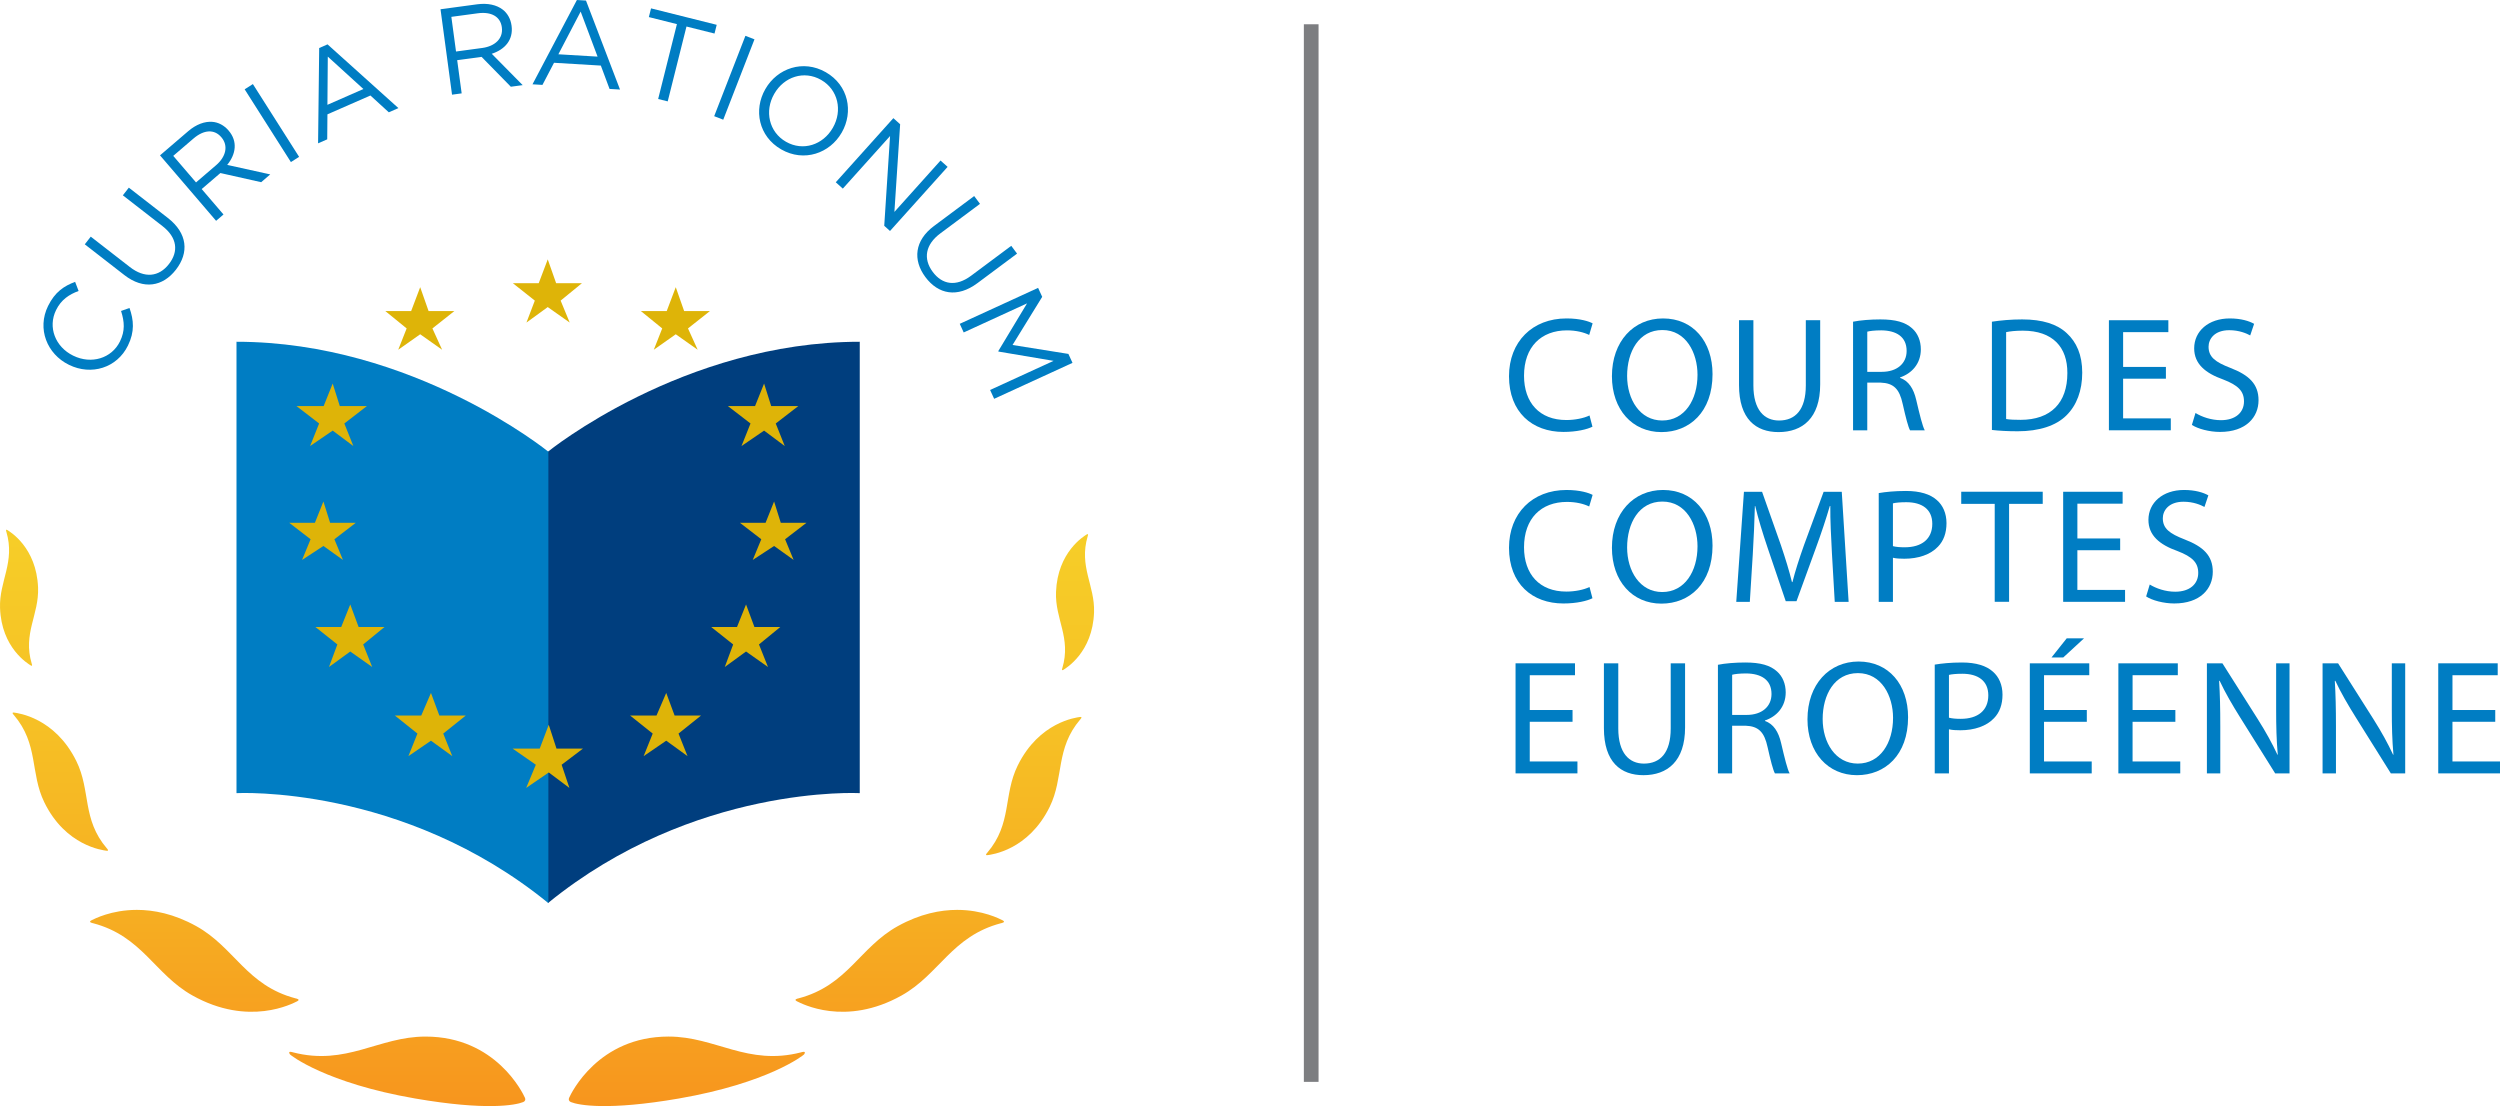
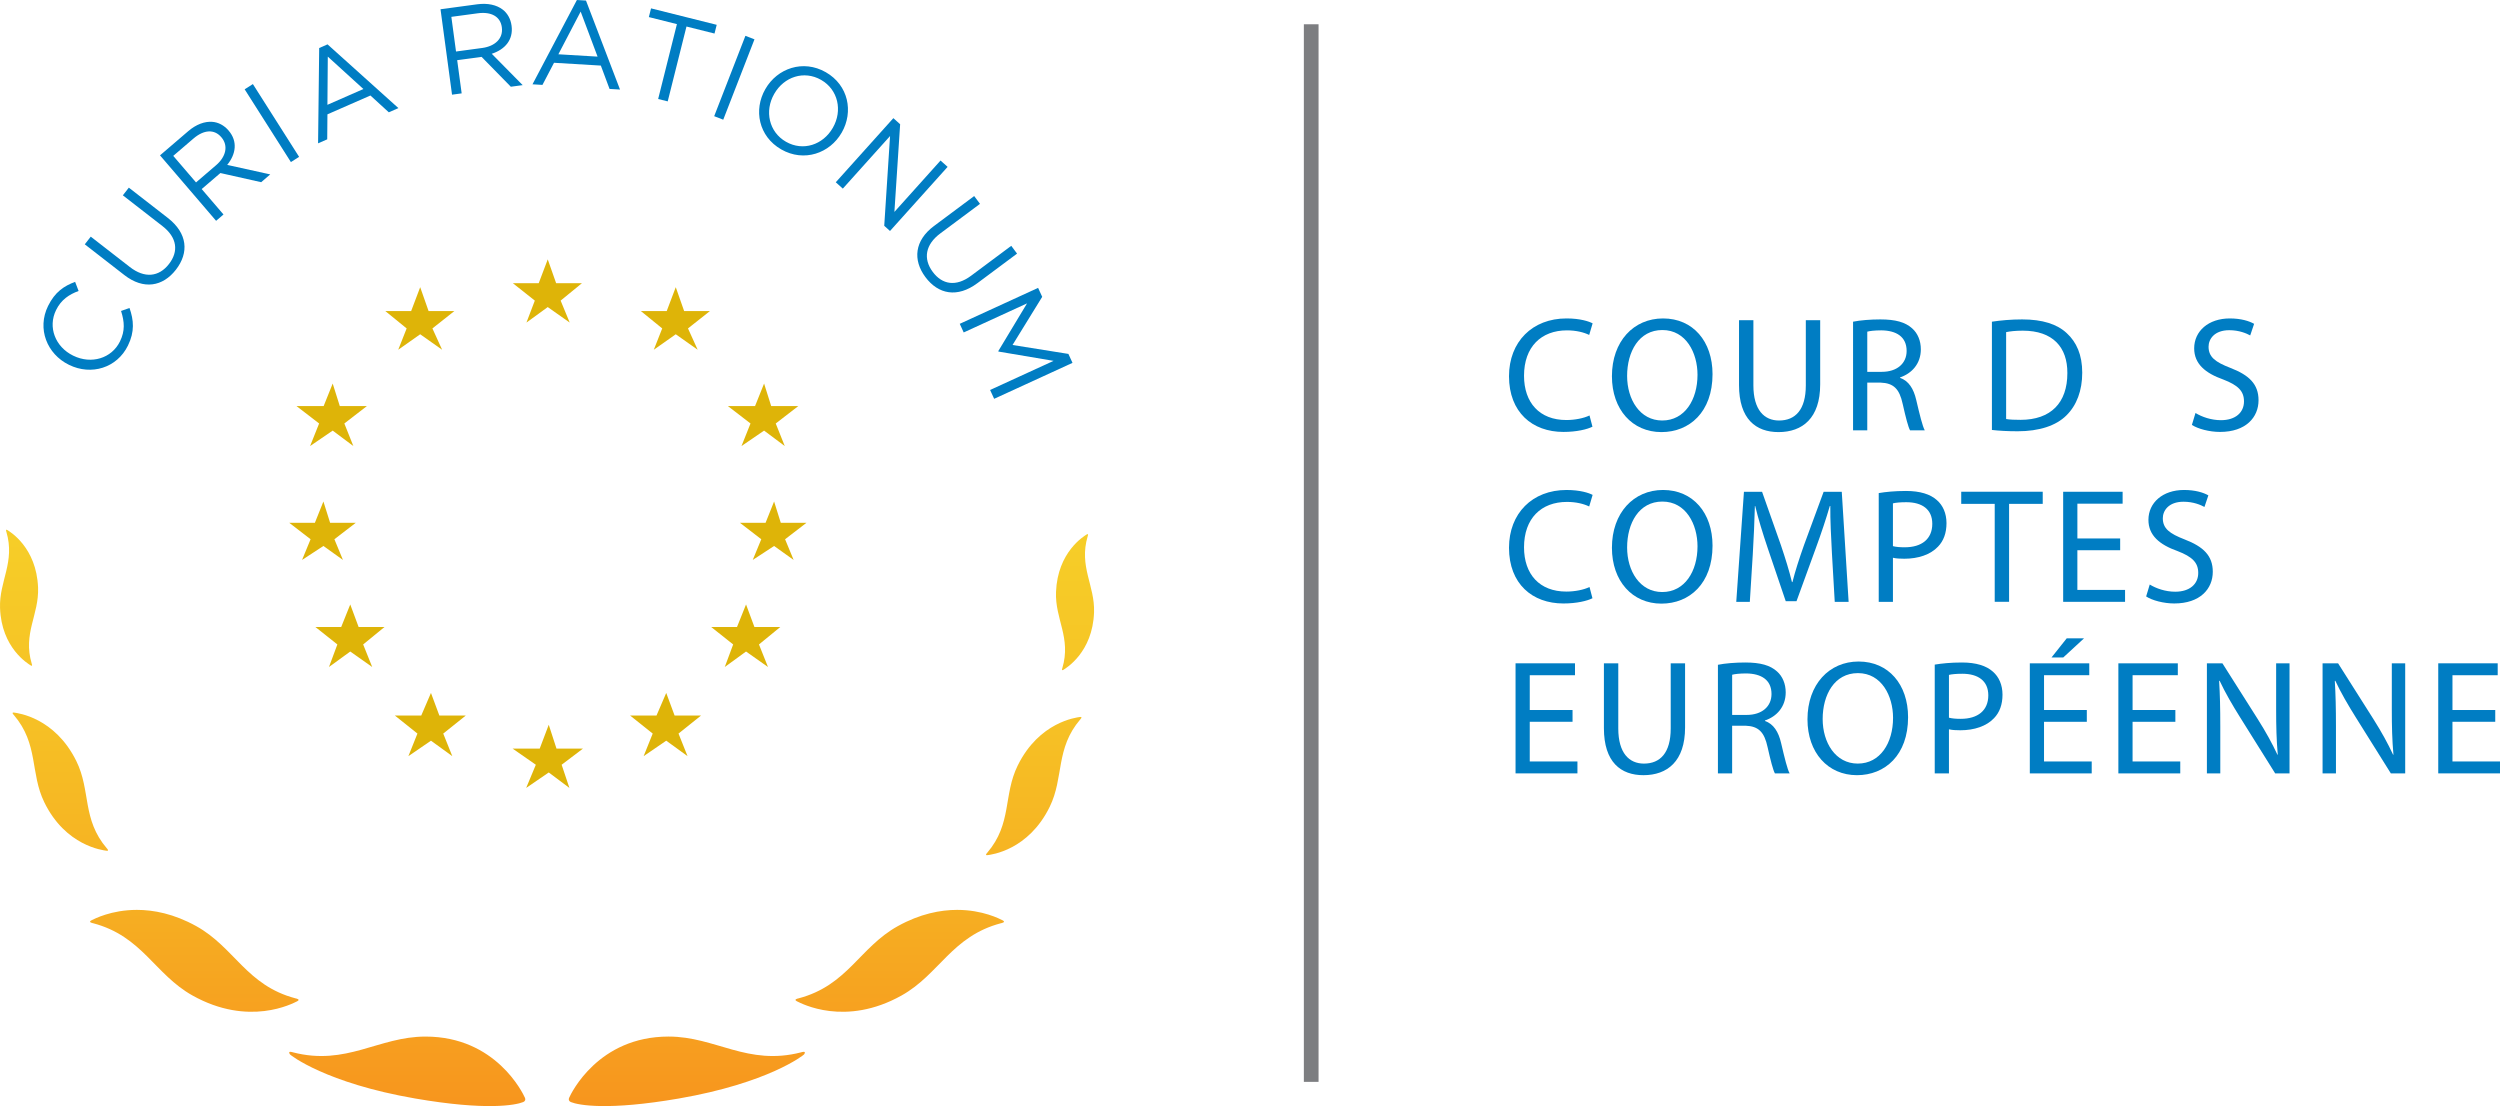
<svg xmlns="http://www.w3.org/2000/svg" xmlns:xlink="http://www.w3.org/1999/xlink" version="1.1" id="Layer_1" x="0px" y="0px" width="179.394px" height="79.37px" viewBox="0 0 179.394 79.37" enable-background="new 0 0 179.394 79.37" xml:space="preserve">
  <line fill="none" stroke="#7D7E81" stroke-width="1.055" stroke-linejoin="round" x1="94.089" y1="77.631" x2="94.089" y2="1.739" />
  <g>
    <g>
      <path fill="#007DC3" d="M4.958,26.183l-0.016-0.008c-1.57-0.77-2.296-2.582-1.494-4.217c0.494-1.008,1.146-1.435,1.942-1.733    l0.25,0.654c-0.674,0.25-1.248,0.618-1.617,1.372c-0.604,1.229-0.055,2.641,1.223,3.267l0.015,0.007    c1.286,0.631,2.749,0.197,3.348-1.025c0.373-0.762,0.325-1.405,0.078-2.186l0.606-0.214c0.304,0.867,0.382,1.693-0.113,2.7    C8.394,26.401,6.554,26.965,4.958,26.183z" />
      <path fill="#007DC3" d="M8.924,19.738l-2.84-2.206l0.429-0.551l2.805,2.179c1.053,0.819,2.08,0.722,2.806-0.214    c0.7-0.9,0.601-1.895-0.468-2.724l-2.84-2.206l0.429-0.551l2.798,2.173c1.423,1.106,1.528,2.497,0.579,3.717    C11.684,20.563,10.306,20.812,8.924,19.738z" />
      <path fill="#007DC3" d="M11.482,11.148l2.019-1.731c0.576-0.495,1.189-0.717,1.737-0.674c0.424,0.032,0.84,0.246,1.156,0.615    l0.012,0.014c0.667,0.778,0.521,1.695-0.102,2.461l3.087,0.682l-0.65,0.559l-2.926-0.657l-1.342,1.149l1.564,1.825l-0.53,0.455    L11.482,11.148z M15.508,11.853c0.704-0.603,0.896-1.396,0.379-2.001l-0.012-0.013c-0.494-0.577-1.236-0.546-1.994,0.104    l-1.449,1.242l1.634,1.905L15.508,11.853z" />
      <path fill="#007DC3" d="M17.556,6.408l0.59-0.375l3.317,5.222l-0.589,0.375L17.556,6.408z" />
      <path fill="#007DC3" d="M22.904,3.446l0.599-0.263l5.086,4.574L27.9,8.059l-1.319-1.206l-3.085,1.352l-0.015,1.793l-0.656,0.287    L22.904,3.446z M26.077,6.388l-2.555-2.325l-0.027,3.458L26.077,6.388z" />
      <path fill="#007DC3" d="M31.61,0.664l2.635-0.356c0.754-0.101,1.388,0.044,1.825,0.378c0.338,0.257,0.571,0.663,0.636,1.144    l0.003,0.018c0.137,1.016-0.483,1.706-1.423,2.011l2.22,2.25l-0.85,0.115l-2.099-2.142l-1.751,0.236L33.128,6.7l-0.691,0.094    L31.61,0.664z M34.605,3.442c0.92-0.124,1.513-0.685,1.406-1.473L36.01,1.952c-0.102-0.753-0.741-1.131-1.73-0.998l-1.892,0.255    l0.335,2.487L34.605,3.442z" />
      <path fill="#007DC3" d="M41.397,0l0.652,0.04l2.441,6.385l-0.75-0.044l-0.625-1.675l-3.36-0.201l-0.829,1.587l-0.715-0.042    L41.397,0z M42.88,4.063l-1.213-3.232l-1.6,3.064L42.88,4.063z" />
      <path fill="#007DC3" d="M48.574,1.731l-2.014-0.505l0.157-0.625l4.712,1.18l-0.157,0.626L49.26,1.903l-1.346,5.372l-0.686-0.171    L48.574,1.731z" />
      <path fill="#007DC3" d="M53.489,2.57l0.65,0.253L51.898,8.59l-0.65-0.253L53.489,2.57z" />
      <path fill="#007DC3" d="M54.915,6.4l0.008-0.015c0.849-1.479,2.702-2.138,4.334-1.203c1.633,0.936,1.996,2.843,1.148,4.323    l-0.009,0.015c-0.848,1.479-2.701,2.138-4.335,1.202C54.43,9.788,54.066,7.879,54.915,6.4z M59.759,9.176l0.009-0.016    c0.698-1.218,0.38-2.724-0.847-3.427c-1.227-0.703-2.662-0.223-3.36,0.996l-0.009,0.016c-0.698,1.219-0.38,2.725,0.847,3.427    C57.625,10.875,59.061,10.394,59.759,9.176z" />
      <path fill="#007DC3" d="M64.105,8.479l0.487,0.437l-0.412,6.291l3.311-3.688l0.507,0.455l-4.133,4.601l-0.414-0.372l0.417-6.441    l-3.389,3.773l-0.506-0.455L64.105,8.479z" />
      <path fill="#007DC3" d="M67.022,16.216l2.883-2.148l0.417,0.56l-2.847,2.121c-1.07,0.797-1.25,1.813-0.543,2.762    c0.681,0.914,1.666,1.083,2.75,0.276l2.883-2.148l0.417,0.56l-2.841,2.116c-1.445,1.077-2.813,0.807-3.737-0.433    C65.492,18.657,65.62,17.261,67.022,16.216z" />
      <path fill="#007DC3" d="M74.491,20.657l0.295,0.643l-2.129,3.455l4.009,0.641l0.294,0.642l-5.622,2.58l-0.291-0.634l4.555-2.089    l-3.952-0.667l-0.016-0.032l2.064-3.426l-4.545,2.086l-0.284-0.619L74.491,20.657z" />
    </g>
    <g>
      <defs>
        <path id="SVGID_1_" d="M6.574,66.033c-0.301,0.146,0.101,0.214,0.101,0.214c3.54,0.932,4.418,3.664,7.134,5.185     c4.054,2.27,7.204,0.569,7.505,0.423c0.301-0.146-0.1-0.213-0.1-0.213c-3.541-0.933-4.376-3.658-7.137-5.188     c-1.602-0.887-3.06-1.163-4.256-1.163C7.981,65.292,6.758,65.945,6.574,66.033" />
      </defs>
      <linearGradient id="SVGID_2_" gradientUnits="userSpaceOnUse" x1="13.944" y1="81.858" x2="13.944" y2="10.338">
        <stop offset="0" style="stop-color:#F7921E" />
        <stop offset="0.012" style="stop-color:#F7921E" />
        <stop offset="0.05" style="stop-color:#F7971E" />
        <stop offset="0.237" style="stop-color:#F6AF22" />
        <stop offset="0.425" style="stop-color:#F6C125" />
        <stop offset="0.615" style="stop-color:#F6CE28" />
        <stop offset="0.805" style="stop-color:#F6D62A" />
        <stop offset="0.998" style="stop-color:#F6D82B" />
        <stop offset="1" style="stop-color:#F6D82B" />
      </linearGradient>
      <use xlink:href="#SVGID_1_" overflow="visible" fill="url(#SVGID_2_)" />
      <clipPath id="SVGID_3_">
        <use xlink:href="#SVGID_1_" overflow="visible" />
      </clipPath>
    </g>
    <g>
      <defs>
        <path id="SVGID_4_" d="M0.994,51.309c1.787,2.093,1.159,4.157,2.185,6.261c1.531,3.139,4.205,3.438,4.453,3.477     c0.25,0.039,0.031-0.175,0.031-0.175c-1.788-2.094-1.136-4.134-2.186-6.261c-1.546-3.132-4.205-3.437-4.453-3.476     c-0.022-0.004-0.039-0.006-0.055-0.006C0.81,51.129,0.994,51.309,0.994,51.309" />
      </defs>
      <linearGradient id="SVGID_5_" gradientUnits="userSpaceOnUse" x1="4.328" y1="81.702" x2="4.328" y2="10.178">
        <stop offset="0" style="stop-color:#F7921E" />
        <stop offset="0.012" style="stop-color:#F7921E" />
        <stop offset="0.05" style="stop-color:#F7971E" />
        <stop offset="0.237" style="stop-color:#F6AF22" />
        <stop offset="0.425" style="stop-color:#F6C125" />
        <stop offset="0.615" style="stop-color:#F6CE28" />
        <stop offset="0.805" style="stop-color:#F6D62A" />
        <stop offset="0.998" style="stop-color:#F6D82B" />
        <stop offset="1" style="stop-color:#F6D82B" />
      </linearGradient>
      <use xlink:href="#SVGID_4_" overflow="visible" fill="url(#SVGID_5_)" />
      <clipPath id="SVGID_6_">
        <use xlink:href="#SVGID_4_" overflow="visible" />
      </clipPath>
    </g>
    <g>
      <defs>
        <path id="SVGID_7_" d="M0.457,38.163c0.645,2.181-0.521,3.528-0.454,5.461c0.1,2.884,2.019,4.008,2.193,4.12     c0.174,0.113,0.08-0.121,0.08-0.121c-0.646-2.181,0.532-3.502,0.456-5.461c-0.114-2.884-2.02-4.007-2.194-4.121     C0.504,38.02,0.48,38.01,0.464,38.01C0.396,38.01,0.457,38.163,0.457,38.163" />
      </defs>
      <linearGradient id="SVGID_8_" gradientUnits="userSpaceOnUse" x1="1.368" y1="81.696" x2="1.368" y2="10.186">
        <stop offset="0" style="stop-color:#F7921E" />
        <stop offset="0.012" style="stop-color:#F7921E" />
        <stop offset="0.05" style="stop-color:#F7971E" />
        <stop offset="0.237" style="stop-color:#F6AF22" />
        <stop offset="0.425" style="stop-color:#F6C125" />
        <stop offset="0.615" style="stop-color:#F6CE28" />
        <stop offset="0.805" style="stop-color:#F6D62A" />
        <stop offset="0.998" style="stop-color:#F6D82B" />
        <stop offset="1" style="stop-color:#F6D82B" />
      </linearGradient>
      <use xlink:href="#SVGID_7_" overflow="visible" fill="url(#SVGID_8_)" />
      <clipPath id="SVGID_9_">
        <use xlink:href="#SVGID_7_" overflow="visible" />
      </clipPath>
    </g>
    <linearGradient id="SVGID_10_" gradientUnits="userSpaceOnUse" x1="29.224" y1="81.894" x2="29.224" y2="13.394">
      <stop offset="0" style="stop-color:#F7921E" />
      <stop offset="0.012" style="stop-color:#F7921E" />
      <stop offset="0.05" style="stop-color:#F7971E" />
      <stop offset="0.237" style="stop-color:#F6AF22" />
      <stop offset="0.425" style="stop-color:#F6C125" />
      <stop offset="0.615" style="stop-color:#F6CE28" />
      <stop offset="0.805" style="stop-color:#F6D62A" />
      <stop offset="0.998" style="stop-color:#F6D82B" />
      <stop offset="1" style="stop-color:#F6D82B" />
    </linearGradient>
    <path fill="url(#SVGID_10_)" d="M37.672,78.781c-0.148-0.333-2.092-4.399-7.138-4.399c-3.383,0-5.666,2.127-9.517,1.13   c0,0-0.415-0.149-0.208,0.149c0.041,0.06,2.577,2.059,8.99,3.166c5.095,0.88,7.193,0.478,7.742,0.256   C37.681,79.027,37.728,78.904,37.672,78.781z" />
    <g>
      <defs>
        <path id="SVGID_11_" d="M71.933,66.033c0.302,0.146-0.1,0.214-0.1,0.214c-3.541,0.932-4.419,3.664-7.135,5.185     c-4.054,2.27-7.202,0.569-7.504,0.423c-0.301-0.146,0.101-0.213,0.101-0.213c3.54-0.933,4.374-3.658,7.135-5.188     c1.603-0.887,3.061-1.163,4.258-1.163C70.526,65.292,71.751,65.945,71.933,66.033" />
      </defs>
      <linearGradient id="SVGID_12_" gradientUnits="userSpaceOnUse" x1="-1884.694" y1="81.858" x2="-1884.694" y2="10.338" gradientTransform="matrix(-1 0 0 1 -1820.131 0)">
        <stop offset="0" style="stop-color:#F7921E" />
        <stop offset="0.012" style="stop-color:#F7921E" />
        <stop offset="0.05" style="stop-color:#F7971E" />
        <stop offset="0.237" style="stop-color:#F6AF22" />
        <stop offset="0.425" style="stop-color:#F6C125" />
        <stop offset="0.615" style="stop-color:#F6CE28" />
        <stop offset="0.805" style="stop-color:#F6D62A" />
        <stop offset="0.998" style="stop-color:#F6D82B" />
        <stop offset="1" style="stop-color:#F6D82B" />
      </linearGradient>
      <use xlink:href="#SVGID_11_" overflow="visible" fill="url(#SVGID_12_)" />
      <clipPath id="SVGID_13_">
        <use xlink:href="#SVGID_11_" overflow="visible" />
      </clipPath>
    </g>
    <g>
      <defs>
        <path id="SVGID_14_" d="M77.515,51.626c-1.787,2.092-1.16,4.157-2.186,6.26c-1.532,3.139-4.205,3.438-4.454,3.477     c-0.248,0.039-0.03-0.175-0.03-0.175c1.788-2.093,1.135-4.133,2.186-6.261c1.545-3.132,4.205-3.437,4.454-3.476     c0.021-0.003,0.038-0.004,0.053-0.004C77.697,51.446,77.515,51.626,77.515,51.626" />
      </defs>
      <linearGradient id="SVGID_15_" gradientUnits="userSpaceOnUse" x1="-1894.31" y1="82.014" x2="-1894.31" y2="10.501" gradientTransform="matrix(-1 0 0 1 -1820.131 0)">
        <stop offset="0" style="stop-color:#F7921E" />
        <stop offset="0.012" style="stop-color:#F7921E" />
        <stop offset="0.05" style="stop-color:#F7971E" />
        <stop offset="0.237" style="stop-color:#F6AF22" />
        <stop offset="0.425" style="stop-color:#F6C125" />
        <stop offset="0.615" style="stop-color:#F6CE28" />
        <stop offset="0.805" style="stop-color:#F6D62A" />
        <stop offset="0.998" style="stop-color:#F6D82B" />
        <stop offset="1" style="stop-color:#F6D82B" />
      </linearGradient>
      <use xlink:href="#SVGID_14_" overflow="visible" fill="url(#SVGID_15_)" />
      <clipPath id="SVGID_16_">
        <use xlink:href="#SVGID_14_" overflow="visible" />
      </clipPath>
    </g>
    <g>
      <defs>
        <path id="SVGID_17_" d="M78.05,38.479c-0.645,2.18,0.522,3.527,0.456,5.46c-0.101,2.884-2.02,4.008-2.193,4.122     c-0.176,0.112-0.081-0.123-0.081-0.123c0.646-2.181-0.533-3.502-0.455-5.461c0.113-2.883,2.019-4.007,2.193-4.121     c0.033-0.021,0.058-0.031,0.073-0.031C78.11,38.326,78.05,38.479,78.05,38.479" />
      </defs>
      <linearGradient id="SVGID_18_" gradientUnits="userSpaceOnUse" x1="-1897.271" y1="82.016" x2="-1897.271" y2="10.498" gradientTransform="matrix(-1 0 0 1 -1820.131 0)">
        <stop offset="0" style="stop-color:#F7921E" />
        <stop offset="0.012" style="stop-color:#F7921E" />
        <stop offset="0.05" style="stop-color:#F7971E" />
        <stop offset="0.237" style="stop-color:#F6AF22" />
        <stop offset="0.425" style="stop-color:#F6C125" />
        <stop offset="0.615" style="stop-color:#F6CE28" />
        <stop offset="0.805" style="stop-color:#F6D62A" />
        <stop offset="0.998" style="stop-color:#F6D82B" />
        <stop offset="1" style="stop-color:#F6D82B" />
      </linearGradient>
      <use xlink:href="#SVGID_17_" overflow="visible" fill="url(#SVGID_18_)" />
      <clipPath id="SVGID_19_">
        <use xlink:href="#SVGID_17_" overflow="visible" />
      </clipPath>
    </g>
    <linearGradient id="SVGID_20_" gradientUnits="userSpaceOnUse" x1="-1869.416" y1="81.893" x2="-1869.416" y2="13.386" gradientTransform="matrix(-1 0 0 1 -1820.131 0)">
      <stop offset="0" style="stop-color:#F7921E" />
      <stop offset="0.012" style="stop-color:#F7921E" />
      <stop offset="0.05" style="stop-color:#F7971E" />
      <stop offset="0.237" style="stop-color:#F6AF22" />
      <stop offset="0.425" style="stop-color:#F6C125" />
      <stop offset="0.615" style="stop-color:#F6CE28" />
      <stop offset="0.805" style="stop-color:#F6D62A" />
      <stop offset="0.998" style="stop-color:#F6D82B" />
      <stop offset="1" style="stop-color:#F6D82B" />
    </linearGradient>
    <path fill="url(#SVGID_20_)" d="M40.837,78.78c0.147-0.333,2.09-4.399,7.138-4.399c3.382,0,5.665,2.128,9.515,1.131   c0,0,0.417-0.149,0.209,0.149c-0.041,0.06-2.577,2.058-8.99,3.166c-5.094,0.88-7.193,0.478-7.742,0.256   C40.827,79.026,40.78,78.903,40.837,78.78z" />
    <g>
      <g>
        <defs>
-           <rect id="SVGID_21_" x="16.93" y="24.524" width="44.765" height="40.281" />
-         </defs>
+           </defs>
        <clipPath id="SVGID_22_">
          <use xlink:href="#SVGID_21_" overflow="visible" />
        </clipPath>
        <g clip-path="url(#SVGID_22_)">
          <path fill="#003E7E" d="M39.315,32.415c0,0,9.702-7.891,22.379-7.891v32.39c0,0-11.9-0.647-22.379,7.892V32.415z" />
-           <path fill="#007DC3" d="M39.35,32.415c0,0-9.703-7.891-22.38-7.891v32.39c0,0,11.902-0.647,22.38,7.892V32.415z" />
        </g>
      </g>
      <g>
        <polygon fill="#DEB408" points="37.777,23.146 38.377,21.571 36.802,20.322 38.657,20.322 39.305,18.612 39.907,20.322      41.758,20.322 40.23,21.571 40.88,23.146 39.305,22.035    " />
        <polygon fill="#DEB408" points="46.915,25.097 47.519,23.567 45.987,22.321 47.842,22.321 48.491,20.608 49.092,22.321      50.943,22.321 49.368,23.567 50.063,25.097 48.491,23.986    " />
        <polygon fill="#DEB408" points="28.576,25.097 29.18,23.567 27.649,22.321 29.503,22.321 30.152,20.608 30.754,22.321      32.604,22.321 31.029,23.567 31.725,25.097 30.152,23.986    " />
        <polygon fill="#DEB408" points="53.208,32.007 53.855,30.388 52.233,29.14 54.18,29.14 54.829,27.522 55.339,29.14 57.282,29.14      55.665,30.388 56.312,32.007 54.829,30.899    " />
        <polygon fill="#DEB408" points="22.252,32.007 22.899,30.388 21.277,29.14 23.224,29.14 23.873,27.522 24.383,29.14      26.326,29.14 24.709,30.388 25.355,32.007 23.873,30.899    " />
        <polygon fill="#DEB408" points="54.015,40.18 54.628,38.695 53.097,37.516 54.935,37.516 55.547,35.986 56.027,37.516      57.868,37.516 56.336,38.695 56.949,40.18 55.547,39.177    " />
        <polygon fill="#DEB408" points="21.675,40.18 22.287,38.695 20.757,37.516 22.595,37.516 23.207,35.986 23.688,37.516      25.528,37.516 23.995,38.695 24.609,40.18 23.207,39.177    " />
        <polygon fill="#DEB408" points="52.008,47.862 52.61,46.244 51.036,44.994 52.885,44.994 53.534,43.374 54.136,44.994      55.989,44.994 54.462,46.244 55.109,47.862 53.534,46.751    " />
        <polygon fill="#DEB408" points="23.606,47.862 24.208,46.244 22.635,44.994 24.483,44.994 25.133,43.374 25.734,44.994      27.588,44.994 26.06,46.244 26.708,47.862 25.133,46.751    " />
        <polygon fill="#DEB408" points="46.186,54.259 46.837,52.639 45.211,51.343 47.11,51.343 47.807,49.723 48.407,51.343      50.307,51.343 48.688,52.639 49.336,54.259 47.807,53.15    " />
        <polygon fill="#DEB408" points="29.305,54.259 29.954,52.639 28.33,51.343 30.229,51.343 30.925,49.723 31.526,51.343      33.426,51.343 31.806,52.639 32.455,54.259 30.925,53.15    " />
        <polygon fill="#DEB408" points="37.757,56.54 38.45,54.876 36.785,53.719 38.728,53.719 39.377,52.007 39.933,53.719      41.83,53.719 40.302,54.876 40.859,56.54 39.377,55.43    " />
      </g>
    </g>
  </g>
  <g>
    <path fill="#007DC3" d="M114.271,30.619c-0.375,0.188-1.125,0.375-2.086,0.375c-2.227,0-3.902-1.406-3.902-3.996   c0-2.473,1.676-4.148,4.125-4.148c0.984,0,1.605,0.211,1.875,0.352l-0.246,0.832c-0.387-0.188-0.938-0.328-1.594-0.328   c-1.852,0-3.082,1.184-3.082,3.258c0,1.934,1.113,3.176,3.035,3.176c0.621,0,1.254-0.129,1.664-0.328L114.271,30.619z" />
    <path fill="#007DC3" d="M122.887,26.846c0,2.719-1.652,4.16-3.668,4.16c-2.086,0-3.551-1.617-3.551-4.008   c0-2.508,1.559-4.148,3.668-4.148C121.492,22.85,122.887,24.502,122.887,26.846z M116.758,26.975c0,1.688,0.914,3.199,2.52,3.199   c1.617,0,2.531-1.488,2.531-3.281c0-1.57-0.82-3.211-2.52-3.211C117.602,23.682,116.758,25.24,116.758,26.975z" />
    <path fill="#007DC3" d="M125.819,22.979v4.676c0,1.77,0.785,2.52,1.84,2.52c1.172,0,1.922-0.773,1.922-2.52v-4.676h1.031v4.605   c0,2.426-1.277,3.422-2.988,3.422c-1.617,0-2.836-0.926-2.836-3.375v-4.652H125.819z" />
    <path fill="#007DC3" d="M132.972,23.084c0.516-0.105,1.254-0.164,1.957-0.164c1.09,0,1.793,0.199,2.285,0.645   c0.398,0.352,0.621,0.891,0.621,1.5c0,1.043-0.656,1.734-1.488,2.016v0.035c0.609,0.211,0.973,0.773,1.16,1.594   c0.258,1.102,0.445,1.863,0.609,2.168h-1.055c-0.129-0.223-0.305-0.902-0.527-1.887c-0.234-1.09-0.656-1.5-1.582-1.535h-0.961   v3.422h-1.02V23.084z M133.991,26.682h1.043c1.09,0,1.781-0.598,1.781-1.5c0-1.02-0.738-1.465-1.816-1.477   c-0.492,0-0.844,0.047-1.008,0.094V26.682z" />
    <path fill="#007DC3" d="M142.936,23.084c0.621-0.094,1.359-0.164,2.168-0.164c1.465,0,2.508,0.34,3.199,0.984   c0.703,0.645,1.113,1.559,1.113,2.836c0,1.289-0.398,2.344-1.137,3.07c-0.738,0.738-1.957,1.137-3.492,1.137   c-0.727,0-1.336-0.035-1.852-0.094V23.084z M143.955,30.068c0.258,0.047,0.633,0.059,1.031,0.059c2.18,0,3.363-1.219,3.363-3.352   c0.012-1.863-1.043-3.047-3.199-3.047c-0.527,0-0.926,0.047-1.195,0.105V30.068z" />
-     <path fill="#007DC3" d="M155.419,27.174h-3.07v2.848h3.422v0.855h-4.441v-7.898h4.266v0.855h-3.246v2.496h3.07V27.174z" />
    <path fill="#007DC3" d="M157.543,29.635c0.457,0.281,1.125,0.516,1.828,0.516c1.043,0,1.652-0.551,1.652-1.348   c0-0.738-0.422-1.16-1.488-1.57c-1.289-0.457-2.086-1.125-2.086-2.238c0-1.23,1.02-2.145,2.555-2.145   c0.809,0,1.395,0.188,1.746,0.387l-0.281,0.832c-0.258-0.141-0.785-0.375-1.5-0.375c-1.078,0-1.488,0.645-1.488,1.184   c0,0.738,0.48,1.102,1.57,1.523c1.336,0.516,2.016,1.16,2.016,2.32c0,1.219-0.902,2.273-2.766,2.273   c-0.762,0-1.594-0.223-2.016-0.504L157.543,29.635z" />
    <path fill="#007DC3" d="M114.271,42.929c-0.375,0.188-1.125,0.375-2.086,0.375c-2.227,0-3.902-1.406-3.902-3.996   c0-2.473,1.676-4.148,4.125-4.148c0.984,0,1.605,0.211,1.875,0.352l-0.246,0.832c-0.387-0.188-0.938-0.328-1.594-0.328   c-1.852,0-3.082,1.184-3.082,3.258c0,1.934,1.113,3.176,3.035,3.176c0.621,0,1.254-0.129,1.664-0.328L114.271,42.929z" />
    <path fill="#007DC3" d="M122.887,39.155c0,2.719-1.652,4.16-3.668,4.16c-2.086,0-3.551-1.617-3.551-4.008   c0-2.508,1.559-4.148,3.668-4.148C121.492,35.159,122.887,36.812,122.887,39.155z M116.758,39.284c0,1.688,0.914,3.199,2.52,3.199   c1.617,0,2.531-1.488,2.531-3.281c0-1.57-0.82-3.211-2.52-3.211C117.602,35.991,116.758,37.55,116.758,39.284z" />
    <path fill="#007DC3" d="M131.456,39.718c-0.059-1.102-0.129-2.426-0.117-3.41h-0.035c-0.27,0.926-0.598,1.91-0.996,3l-1.395,3.832   h-0.773l-1.277-3.762c-0.375-1.113-0.691-2.133-0.914-3.07h-0.023c-0.023,0.984-0.082,2.309-0.152,3.492l-0.211,3.387h-0.973   l0.551-7.898h1.301l1.348,3.82c0.328,0.973,0.598,1.84,0.797,2.66h0.035c0.199-0.797,0.48-1.664,0.832-2.66l1.406-3.82h1.301   l0.492,7.898h-0.996L131.456,39.718z" />
    <path fill="#007DC3" d="M134.813,35.382c0.492-0.082,1.137-0.152,1.957-0.152c1.008,0,1.746,0.234,2.215,0.656   c0.434,0.375,0.691,0.949,0.691,1.652c0,0.715-0.211,1.277-0.609,1.688c-0.539,0.574-1.418,0.867-2.414,0.867   c-0.305,0-0.586-0.012-0.82-0.07v3.164h-1.02V35.382z M135.832,39.19c0.223,0.059,0.504,0.082,0.844,0.082   c1.23,0,1.98-0.598,1.98-1.688c0-1.043-0.738-1.547-1.863-1.547c-0.445,0-0.785,0.035-0.961,0.082V39.19z" />
    <path fill="#007DC3" d="M143.135,36.155h-2.402v-0.867h5.848v0.867h-2.414v7.031h-1.031V36.155z" />
    <path fill="#007DC3" d="M152.137,39.483h-3.07v2.848h3.422v0.855h-4.441v-7.898h4.266v0.855h-3.246v2.496h3.07V39.483z" />
    <path fill="#007DC3" d="M154.26,41.944c0.457,0.281,1.125,0.516,1.828,0.516c1.043,0,1.652-0.551,1.652-1.348   c0-0.738-0.422-1.16-1.488-1.57c-1.289-0.457-2.086-1.125-2.086-2.238c0-1.23,1.02-2.145,2.555-2.145   c0.809,0,1.395,0.188,1.746,0.387l-0.281,0.832c-0.258-0.141-0.785-0.375-1.5-0.375c-1.078,0-1.488,0.645-1.488,1.184   c0,0.738,0.48,1.102,1.57,1.523c1.336,0.516,2.016,1.16,2.016,2.32c0,1.219-0.902,2.273-2.766,2.273   c-0.762,0-1.594-0.223-2.016-0.504L154.26,41.944z" />
    <path fill="#007DC3" d="M112.841,51.793h-3.07v2.848h3.422v0.855h-4.441v-7.898h4.266v0.855h-3.246v2.496h3.07V51.793z" />
    <path fill="#007DC3" d="M116.124,47.598v4.676c0,1.77,0.785,2.52,1.84,2.52c1.172,0,1.922-0.773,1.922-2.52v-4.676h1.031v4.605   c0,2.426-1.277,3.422-2.988,3.422c-1.617,0-2.836-0.926-2.836-3.375v-4.652H116.124z" />
    <path fill="#007DC3" d="M123.275,47.703c0.516-0.105,1.254-0.164,1.957-0.164c1.09,0,1.793,0.199,2.285,0.645   c0.398,0.352,0.621,0.891,0.621,1.5c0,1.043-0.656,1.734-1.488,2.016v0.035c0.609,0.211,0.973,0.773,1.16,1.594   c0.258,1.102,0.445,1.863,0.609,2.168h-1.055c-0.129-0.223-0.305-0.902-0.527-1.887c-0.234-1.09-0.656-1.5-1.582-1.535h-0.961   v3.422h-1.02V47.703z M124.295,51.301h1.043c1.09,0,1.781-0.598,1.781-1.5c0-1.02-0.738-1.465-1.816-1.477   c-0.492,0-0.844,0.047-1.008,0.094V51.301z" />
    <path fill="#007DC3" d="M136.919,51.465c0,2.719-1.652,4.16-3.668,4.16c-2.086,0-3.551-1.617-3.551-4.008   c0-2.508,1.559-4.148,3.668-4.148C135.524,47.469,136.919,49.121,136.919,51.465z M130.79,51.594c0,1.688,0.914,3.199,2.52,3.199   c1.617,0,2.531-1.488,2.531-3.281c0-1.57-0.82-3.211-2.52-3.211C131.634,48.301,130.79,49.859,130.79,51.594z" />
    <path fill="#007DC3" d="M138.832,47.691c0.492-0.082,1.137-0.152,1.957-0.152c1.008,0,1.746,0.234,2.215,0.656   c0.434,0.375,0.691,0.949,0.691,1.652c0,0.715-0.211,1.277-0.609,1.688c-0.539,0.574-1.418,0.867-2.414,0.867   c-0.305,0-0.586-0.012-0.82-0.07v3.164h-1.02V47.691z M139.852,51.5c0.223,0.059,0.504,0.082,0.844,0.082   c1.23,0,1.98-0.598,1.98-1.688c0-1.043-0.738-1.547-1.863-1.547c-0.445,0-0.785,0.035-0.961,0.082V51.5z" />
    <path fill="#007DC3" d="M149.744,51.793h-3.07v2.848h3.422v0.855h-4.441v-7.898h4.266v0.855h-3.246v2.496h3.07V51.793z    M149.545,45.805l-1.488,1.371h-0.844l1.09-1.371H149.545z" />
    <path fill="#007DC3" d="M156.098,51.793h-3.07v2.848h3.422v0.855h-4.441v-7.898h4.266v0.855h-3.246v2.496h3.07V51.793z" />
    <path fill="#007DC3" d="M158.362,55.496v-7.898h1.113l2.531,3.996c0.586,0.926,1.043,1.758,1.418,2.566l0.023-0.012   c-0.094-1.055-0.117-2.016-0.117-3.246v-3.305h0.961v7.898h-1.031l-2.508-4.008c-0.551-0.879-1.078-1.781-1.477-2.637l-0.035,0.012   c0.059,0.996,0.082,1.945,0.082,3.258v3.375H158.362z" />
    <path fill="#007DC3" d="M166.662,55.496v-7.898h1.113l2.531,3.996c0.586,0.926,1.043,1.758,1.418,2.566l0.023-0.012   c-0.094-1.055-0.117-2.016-0.117-3.246v-3.305h0.961v7.898h-1.031l-2.508-4.008c-0.551-0.879-1.078-1.781-1.477-2.637l-0.035,0.012   c0.059,0.996,0.082,1.945,0.082,3.258v3.375H166.662z" />
    <path fill="#007DC3" d="M179.052,51.793h-3.07v2.848h3.422v0.855h-4.441v-7.898h4.266v0.855h-3.246v2.496h3.07V51.793z" />
  </g>
  <g>
</g>
  <g>
</g>
  <g>
</g>
  <g>
</g>
  <g>
</g>
  <g>
</g>
</svg>